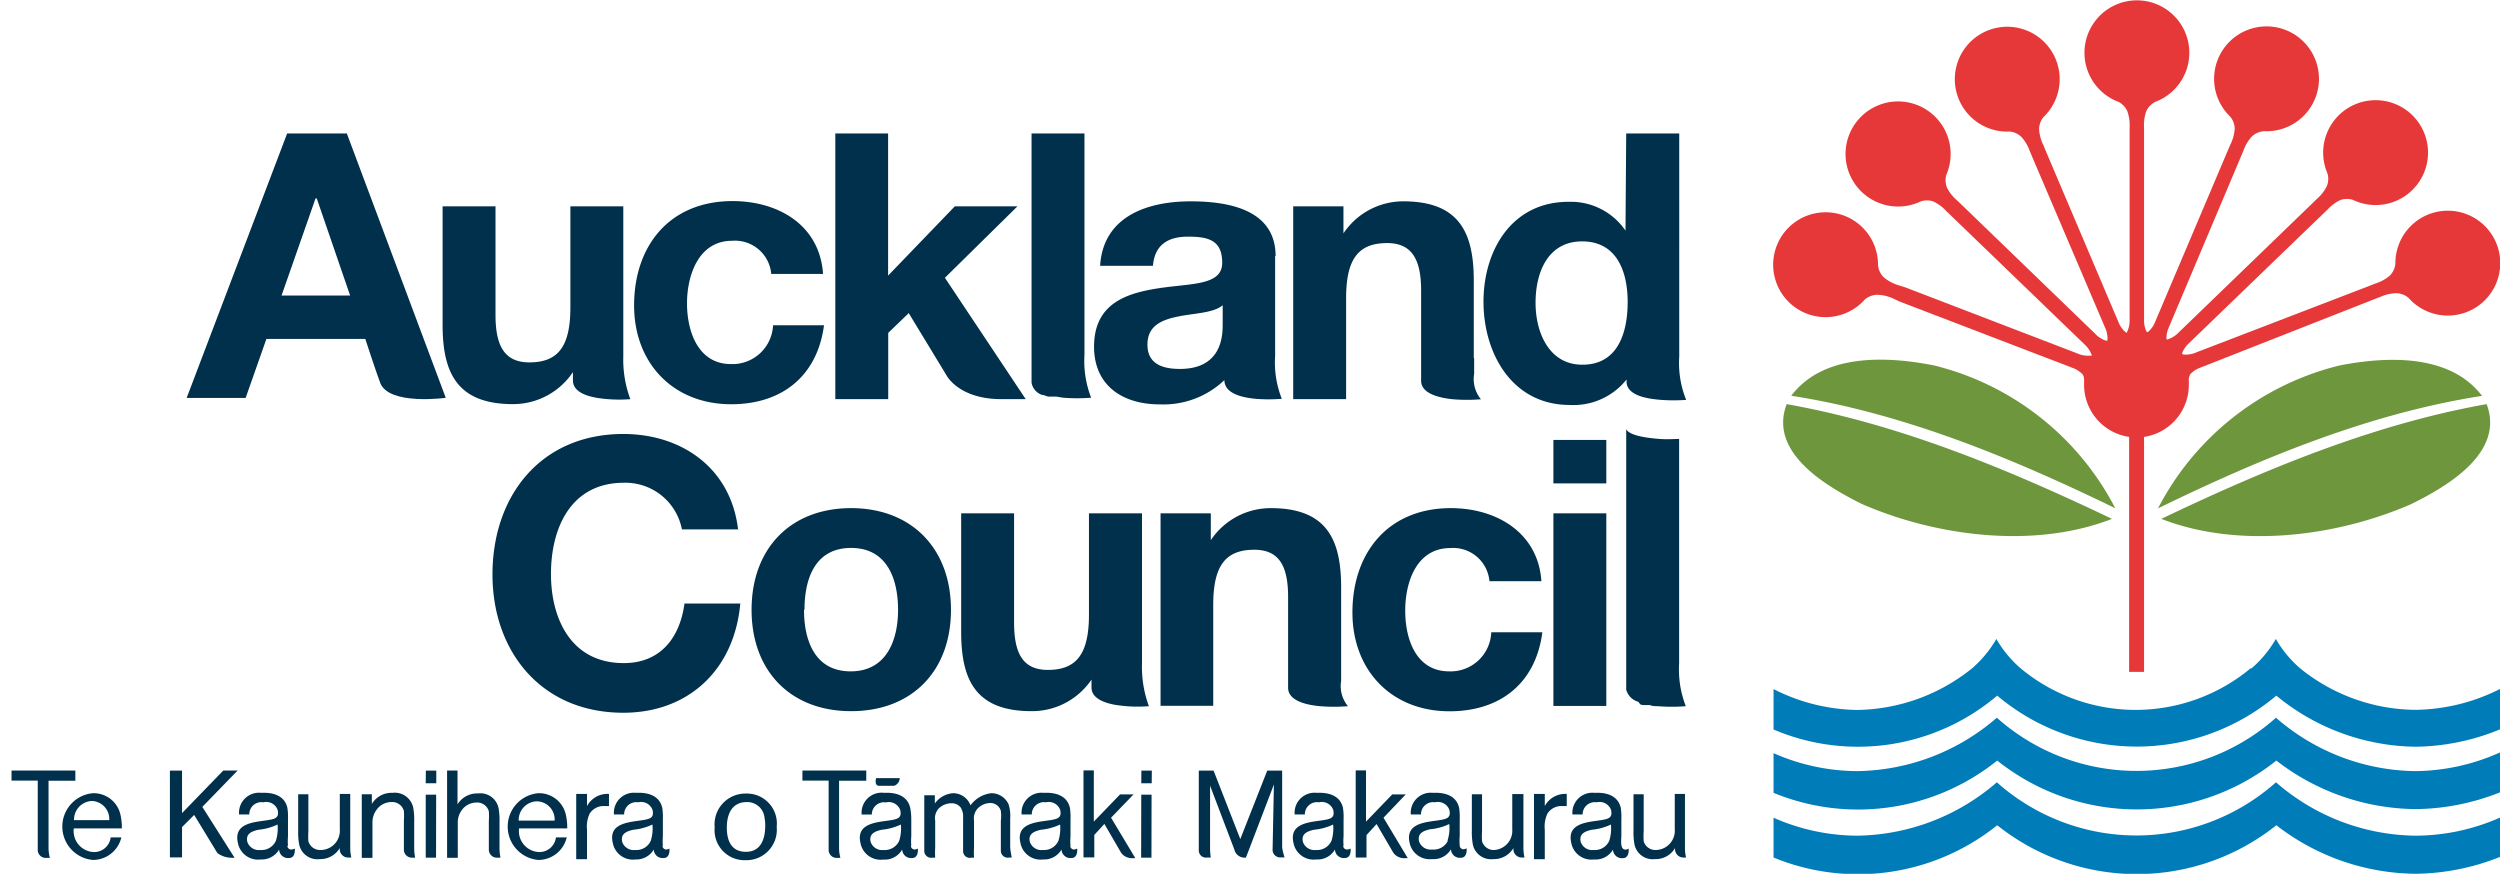
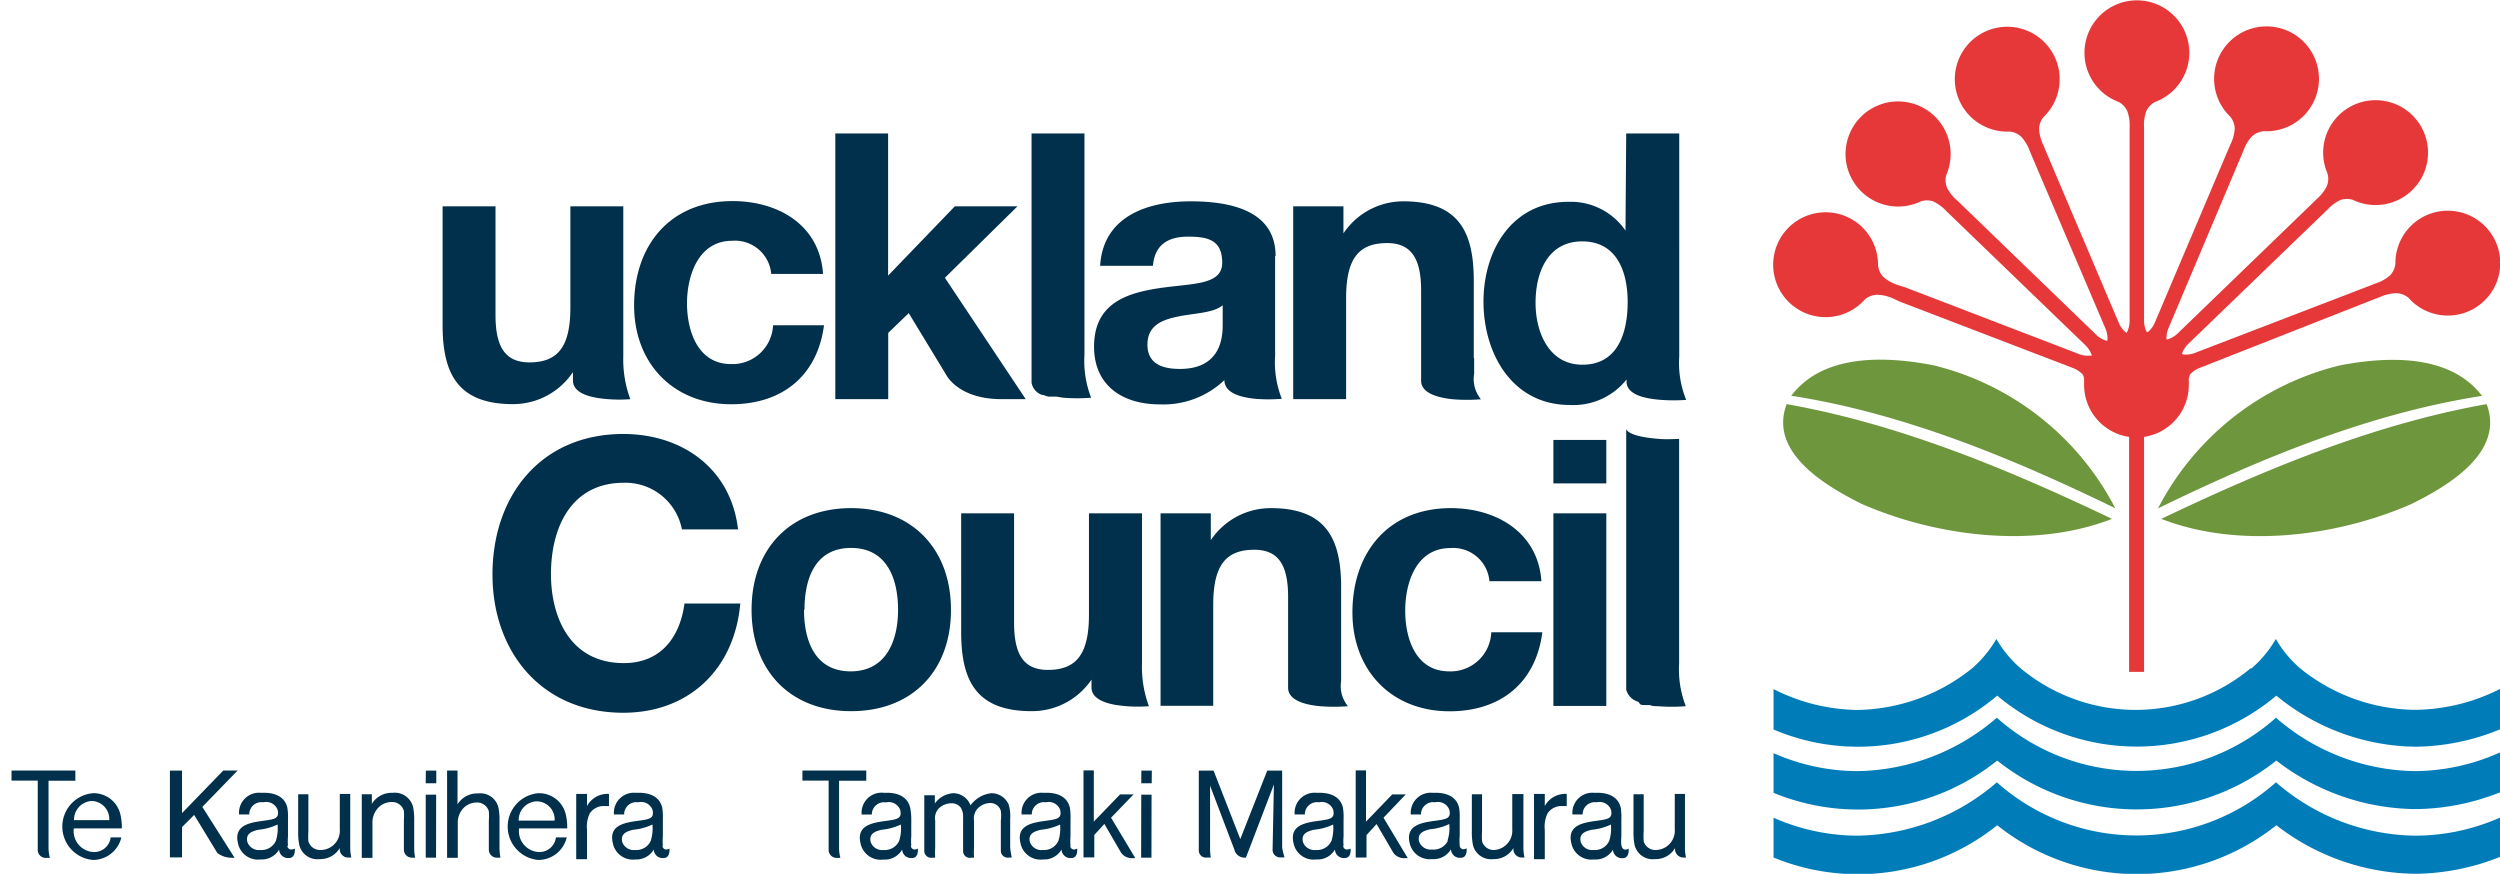
<svg xmlns="http://www.w3.org/2000/svg" data-name="Layer 1" width="206" height="72">
  <path d="M175.44 55.36V36a4.33 4.33 0 0 1-3.71-4.29v-.36a.87.87 0 0 0-.12-.5 2.14 2.14 0 0 0-.81-.53l-14.26-5.47-.54-.25a3.35 3.35 0 0 0-1.33-.31 1.63 1.63 0 0 0-1 .38 4.32 4.32 0 1 1 1.08-2.83 1.61 1.61 0 0 0 .46 1 3.44 3.44 0 0 0 1.21.66l.58.18 14.09 5.41.17.07a2.13 2.13 0 0 0 1 .14h.11a2.1 2.1 0 0 0-.54-.86l-11-10.61-.45-.43a3.4 3.4 0 0 0-1.1-.81 1.63 1.63 0 0 0-1 0 4.33 4.33 0 1 1 2.1-2.19 1.62 1.62 0 0 0 .05 1.06 3.43 3.43 0 0 0 .86 1.08l.44.42 10.85 10.48.13.13a2.14 2.14 0 0 0 .82.5h.12a2.08 2.08 0 0 0-.16-1l-6-14.06-.24-.57a3.37 3.37 0 0 0-.7-1.17 1.62 1.62 0 0 0-.95-.43 4.32 4.32 0 1 1 2.79-1.2 1.6 1.6 0 0 0-.37 1 3.43 3.43 0 0 0 .36 1.33l.23.56 5.9 13.89.07.17a2.14 2.14 0 0 0 .56.78l.1.05a2.09 2.09 0 0 0 .24-1V10.51a3.39 3.39 0 0 0-.19-1.35 1.62 1.62 0 0 0-.71-.76 4.32 4.32 0 1 1 3 0 1.6 1.6 0 0 0-.73.77 3.43 3.43 0 0 0-.18 1.37V26.4a2.11 2.11 0 0 0 .21.94.11.11 0 0 0 .13 0 2.14 2.14 0 0 0 .56-.78l.07-.17 5.89-13.89.24-.56a3.45 3.45 0 0 0 .37-1.33 1.6 1.6 0 0 0-.37-1 4.32 4.32 0 1 1 2.79 1.2 1.63 1.63 0 0 0-1 .43 3.4 3.4 0 0 0-.7 1.17l-.24.57L178.7 27a2.11 2.11 0 0 0-.18.95.12.12 0 0 0 .13 0 2.13 2.13 0 0 0 .82-.5l.13-.13 10.85-10.48.43-.42a3.44 3.44 0 0 0 .85-1.08 1.59 1.59 0 0 0 .05-1.06 4.32 4.32 0 1 1 2.1 2.19 1.64 1.64 0 0 0-1 0 3.4 3.4 0 0 0-1.1.81l-.45.43-11 10.61a2.13 2.13 0 0 0-.53.8.12.12 0 0 0 .1.09 2.14 2.14 0 0 0 1-.14l.17-.07 14.08-5.41.56-.22a3.4 3.4 0 0 0 1.21-.66 1.6 1.6 0 0 0 .46-1 4.32 4.32 0 1 1 1.08 2.83 1.63 1.63 0 0 0-1-.38 3.35 3.35 0 0 0-1.33.31l-.58.22-14.26 5.61a2.1 2.1 0 0 0-.81.53 1 1 0 0 0-.12.59 1 1 0 0 1 0 .18v.09a4.33 4.33 0 0 1-3.69 4.31v19.36h-1.23z" fill="#e63739" />
  <path d="M178.08 42.76c8.5-4.06 17.5-7.81 26.82-9.46 1.51 4-3.25 6.77-6.2 8.23-6.15 2.69-14.22 3.72-20.62 1.22m-3.78-.87c-8.41-4.09-17.41-7.83-26.7-9.27 2.66-3.52 7.9-3.26 11.76-2.5a23 23 0 0 1 14.94 11.77m-.26.87c-6.4 2.5-14.46 1.46-20.62-1.22-2.95-1.47-7.71-4.24-6.2-8.23 9.32 1.65 18.32 5.4 26.82 9.46m3.78-.87a23 23 0 0 1 14.94-11.77c3.86-.76 9.1-1 11.76 2.5-9.29 1.44-18.29 5.17-26.7 9.27" fill="#6e963c" />
  <path d="M206 65.29a19.28 19.28 0 0 1-6.93 1.38 19 19 0 0 1-11.5-4 18.44 18.44 0 0 1-23 0 18.31 18.31 0 0 1-18.43 2.66v-3.27a17.22 17.22 0 0 0 6.86 1.48 17.9 17.9 0 0 0 11.54-4.4 17.28 17.28 0 0 0 23 0 17.77 17.77 0 0 0 11.5 4.4A17.36 17.36 0 0 0 206 62v3.24zm0 5.32a19.31 19.31 0 0 1-6.93 1.39 19 19 0 0 1-11.5-4 18.44 18.44 0 0 1-23 0 18.31 18.31 0 0 1-18.43 2.66v-3.28a17.19 17.19 0 0 0 6.86 1.48 17.9 17.9 0 0 0 11.54-4.4 17.28 17.28 0 0 0 23 0 17.78 17.78 0 0 0 11.5 4.4 17.33 17.33 0 0 0 6.96-1.49v3.25zm-20.47-15.54a9.31 9.31 0 0 0 2-2.42 9.44 9.44 0 0 0 2 2.42 15.28 15.28 0 0 0 9.45 3.42 15.78 15.78 0 0 0 7.02-1.72v3.33a18.78 18.78 0 0 1-6.93 1.43 18.36 18.36 0 0 1-11.5-4.21 17.85 17.85 0 0 1-23 0 17.74 17.74 0 0 1-18.43 2.79v-3.33A15.63 15.63 0 0 0 153 58.5a15.42 15.42 0 0 0 9.5-3.43 9.43 9.43 0 0 0 2-2.42 9.4 9.4 0 0 0 2 2.42 14.82 14.82 0 0 0 18.95 0" fill="#007cb9" />
  <g fill="#00304b">
    <path d="M94.1 42.3v12.36a9.34 9.34 0 0 0 .57 3.53 11.7 11.7 0 0 1-2.83-.12c-1-.19-1.9-.59-1.9-1.42V56A5.93 5.93 0 0 1 85 58.6c-4.64 0-5.8-2.61-5.8-6.54V42.3h4.36v9c0 2.61.77 3.9 2.79 3.9 2.36 0 3.38-1.32 3.38-4.55V42.3h4.37zm1.53 15.87V42.3h4.14v2.21a5.94 5.94 0 0 1 4.94-2.64c4.64 0 5.8 2.61 5.8 6.54v7.7a2.6 2.6 0 0 0 .56 2.08 14 14 0 0 1-2.31 0c-1.28-.12-2.62-.5-2.62-1.52V49.2c0-2.61-.77-3.9-2.79-3.9-2.37 0-3.38 1.32-3.38 4.54v8.32h-4.34zM134 56.82V35.37c.27.51 1.6.71 2.75.8.63.05 1.21 0 1.61 0v18.49a8.37 8.37 0 0 0 .55 3.53 14 14 0 0 1-2.3 0c-.23 0-.44 0-.66-.09h-.59l-.2-.06-.16-.21a1.44 1.44 0 0 1-1-1m-1.62-17H128v-3.58h4.36v3.59zM128 42.3h4.36v15.87H128V42.3zm-1 5.59h-4.27a3 3 0 0 0-3.22-2.73c-2.8 0-3.72 2.82-3.72 5.16s.89 5 3.62 5a3.35 3.35 0 0 0 3.47-3.22h4.21c-.55 4.21-3.47 6.51-7.65 6.51-4.79 0-8-3.38-8-8.14 0-4.94 2.95-8.6 8.11-8.6 3.74 0 7.18 2 7.46 6m-60.76 2.38c0 2.52.89 5.07 3.84 5.07S74 52.77 74 50.25s-.89-5.1-3.87-5.1-3.84 2.55-3.84 5.1m-4.36 0c0-5.07 3.22-8.38 8.2-8.38s8.23 3.32 8.23 8.38-3.23 8.35-8.23 8.35-8.2-3.32-8.2-8.35m-1-6.63h-4.74a4.74 4.74 0 0 0-4.79-3.84c-4.33 0-6 3.68-6 7.52 0 3.65 1.63 7.34 6 7.34 2.95 0 4.61-2 5-4.91H61c-.49 5.46-4.27 9-9.64 9-6.78 0-10.78-5.07-10.78-11.39 0-6.51 4-11.58 10.78-11.58 4.82 0 8.88 2.82 9.46 7.89M60.23 30c-2.73 0-3.62-2.73-3.62-5s.92-5.16 3.72-5.16a3 3 0 0 1 3.22 2.73h4.27c-.28-4.05-3.71-6-7.46-6-5.16 0-8.11 3.65-8.11 8.6 0 4.76 3.22 8.14 8 8.14 4.17 0 7.09-2.3 7.65-6.51h-4.2a3.35 3.35 0 0 1-3.47 3.2zm23.61-13h-5.16l-5.5 5.71V11h-4.35v21.89h4.36v-5.46l1.69-1.63L78 30.94s1 1.95 4.52 1.95h2l-6.66-10zm-32.48 0H47v8.32c0 3.22-1 4.54-3.38 4.54-2 0-2.79-1.29-2.79-3.9V17h-4.36v9.76c0 3.93 1.17 6.54 5.8 6.54a5.93 5.93 0 0 0 4.94-2.64v.69c0 .83.88 1.23 1.9 1.42a11.61 11.61 0 0 0 2.83.12 9.29 9.29 0 0 1-.58-3.53V17zm87.01 12.38V11H134l-.06 8a5.46 5.46 0 0 0-4.7-2.37c-4.67 0-7 4-7 8.23s2.33 8.51 7.12 8.51a5.6 5.6 0 0 0 4.67-2.1v.14a1.43 1.43 0 0 0 0 .15c.13 1 1.55 1.29 2.83 1.39a14.31 14.31 0 0 0 2.08 0 8.08 8.08 0 0 1-.57-3.57zm-8 .67c-2.7 0-3.84-2.61-3.84-5.1s1-5.06 3.84-5.06 3.75 2.46 3.75 5-.82 5.16-3.71 5.16zm-8.93-.55v-6.37c0-3.93-1.17-6.54-5.8-6.54a5.93 5.93 0 0 0-4.94 2.64V17h-4.14v15.89h4.36v-8.32c0-3.22 1-4.54 3.38-4.54 2 0 2.8 1.29 2.8 3.9v7.45c0 1 1.34 1.39 2.62 1.52a14.4 14.4 0 0 0 2.31 0 2.6 2.6 0 0 1-.56-2.09V29.5zm-16.33-8.4c0-3.8-3.81-4.51-7-4.51-3.56 0-7.21 1.23-7.46 5.31H95c.15-1.72 1.23-2.4 2.89-2.4s2.82.28 2.82 2.15-2.49 1.69-5.16 2.09-5.4 1.23-5.4 4.82c0 3.25 2.4 4.76 5.4 4.76a7.28 7.28 0 0 0 5.34-2c0 2 4.73 1.54 4.73 1.54a8.15 8.15 0 0 1-.55-3.53V21.1zm-4.36 5.65c0 1-.12 3.65-3.53 3.65-1.41 0-2.67-.4-2.67-2s1.23-2.06 2.58-2.33 2.88-.28 3.62-.92v1.63zM89.36 11H85v20.54a1.31 1.31 0 0 0 .86 1l.14.01.17.07.2.06h.58c.21 0 .43.07.66.09a14.28 14.28 0 0 0 2.3 0 8.33 8.33 0 0 1-.55-3.53V11z" />
    <path data-name="&lt;Path&gt;" d="M29.81 70.68v-5.23h.83v.79a1.9 1.9 0 0 1 1.7-.91 1.55 1.55 0 0 1 1.73 1.35 5.37 5.37 0 0 1 .06 1v2.15a3.88 3.88 0 0 0 .08.84H34a.66.66 0 0 1-.72-.67v-2.37a5.78 5.78 0 0 0 0-.81 1 1 0 0 0-1.06-.73 1.5 1.5 0 0 0-1.17.61 1.73 1.73 0 0 0-.36 1.09v2.9h-.88z" />
    <path d="M10 69a2.41 2.41 0 0 1-2.34 1.86 2.76 2.76 0 0 1 0-5.5 2.26 2.26 0 0 1 2.28 1.84 4.68 4.68 0 0 1 .1 1.06H6.08a1.73 1.73 0 0 0 1.67 1.95A1.37 1.37 0 0 0 9.12 69H10zm-1-1.38A1.49 1.49 0 0 0 7.58 66a1.54 1.54 0 0 0-1.48 1.58h3zm7-.47l-1 1v2.5h-1V63.5h1V67l3.4-3.51h1.18l-2.91 3zm.66-.68l2.67 4.21h-.17a2 2 0 0 1-1.25-.39L16 67.15m32.37-1.73v1a1.91 1.91 0 0 1 1.81-1v1h-.37a1.35 1.35 0 0 0-1.22.62 2.5 2.5 0 0 0-.22 1.33v2.43h-.89v-5.38h.89zm34.87 4.42v-2.4a3.06 3.06 0 0 0-.14-1.18 1.55 1.55 0 0 0-1.41-.9 2.46 2.46 0 0 0-1.72 1 1.53 1.53 0 0 0-1.4-1 2 2 0 0 0-1.54.85v-.68h-.87v4.55a.57.57 0 0 0 .69.59h.21a6.82 6.82 0 0 1 0-.82v-2.23a1.17 1.17 0 0 1 .34-1.05 1.52 1.52 0 0 1 1-.38.92.92 0 0 1 .76.35 1.37 1.37 0 0 1 .2.82v2.76a.55.55 0 0 0 .69.55h.21a6.82 6.82 0 0 1 0-.82v-2.24a1.2 1.2 0 0 1 .31-1 1.47 1.47 0 0 1 1-.44.89.89 0 0 1 .9.65 3.34 3.34 0 0 1 0 .81v2.44a.57.57 0 0 0 .69.59h.21a6.82 6.82 0 0 1-.13-.82zm22.41 0V63.5h-1.23l-2.22 5.64-2.2-5.64h-1.22v6.57a.59.59 0 0 0 .69.59h.3a4.78 4.78 0 0 1-.06-.83v-5.09l2 5.26a.86.86 0 0 0 .83.67h.12l.31-.8 2-5.23-.06 2.95-.05 2.47a.63.63 0 0 0 .69.59h.3a4.78 4.78 0 0 1-.2-.81z" />
    <path data-name="&lt;Compound Path&gt;" d="M22.73 69.29a1.3 1.3 0 0 1-1.28.75 1 1 0 0 1-1.07-.67c-.15-.66.34-.87.92-1a4.64 4.64 0 0 0 1.57-.43 3.34 3.34 0 0 1-.14 1.35m1 .39a4.06 4.06 0 0 1 0-.75v-1.42a4.93 4.93 0 0 0-.05-.95c-.23-1-1.17-1.28-2.15-1.23a1.65 1.65 0 0 0-1.83 1.78h.84a1 1 0 0 1 1.16-1 1 1 0 0 1 1.18.63c.15.69-.23.76-1.09.88-1.1.15-2.53.32-2.19 1.82a1.69 1.69 0 0 0 1.88 1.38A1.66 1.66 0 0 0 23 70a.73.73 0 0 0 .82.7c.56 0 .47-.78.47-.78A.7.7 0 0 1 24 70a.31.31 0 0 1-.32-.31" />
    <path data-name="&lt;Path&gt;" d="M28.86 65.42v4.45a3.57 3.57 0 0 0 .09.79h-.23a.69.69 0 0 1-.72-.79 1.85 1.85 0 0 1-1.66.92 1.53 1.53 0 0 1-1.71-1.34 5.61 5.61 0 0 1-.06-1v-3h.84v3.06a5.89 5.89 0 0 0 0 .81 1 1 0 0 0 1 .72A1.59 1.59 0 0 0 28 68.32v-2.9h.84zm6.23-1.92l-.01 1.04h.87V63.5h-.86zm-.01 7.17v-5.19h.86l-.01 5.19h-.85z" />
    <path data-name="&lt;Compound Path&gt;" d="M53.62 69.29a1.3 1.3 0 0 1-1.28.75 1 1 0 0 1-1.07-.67c-.15-.66.34-.87.92-1a4.64 4.64 0 0 0 1.57-.43 3.34 3.34 0 0 1-.14 1.35m1 .39a4.06 4.06 0 0 1 0-.75v-1.42a4.93 4.93 0 0 0-.05-.95c-.23-1-1.17-1.28-2.15-1.23a1.65 1.65 0 0 0-1.83 1.78h.84a1 1 0 0 1 1.16-1 1 1 0 0 1 1.18.63c.15.69-.23.76-1.09.88-1.1.15-2.53.32-2.19 1.82a1.69 1.69 0 0 0 1.88 1.38 1.66 1.66 0 0 0 1.5-.82.73.73 0 0 0 .82.7c.56 0 .47-.78.47-.78a.7.7 0 0 1-.25.08.31.31 0 0 1-.32-.31" />
-     <path d="M61.44 70.88a2.47 2.47 0 0 1-2.55-2.7 2.54 2.54 0 0 1 2.58-2.79A2.47 2.47 0 0 1 64 68.13a2.51 2.51 0 0 1-2.56 2.75zM63 67.41a1.43 1.43 0 0 0-1.46-1.32c-1.17 0-1.65.91-1.65 2.1s.45 2 1.58 2c1.46 0 1.57-1.52 1.58-2a3 3 0 0 0-.05-.78zm11.14-3.29a.7.7 0 0 1-.46.63h-1.24c-.43 0-.25-.63-.25-.63h2z" />
    <path data-name="&lt;Compound Path&gt;" d="M74.09 69.29a1.3 1.3 0 0 1-1.28.75 1 1 0 0 1-1.07-.67c-.15-.66.34-.87.92-1a4.64 4.64 0 0 0 1.57-.43 3.34 3.34 0 0 1-.14 1.35m1 .39a4.06 4.06 0 0 1 0-.75v-1.42a4.93 4.93 0 0 0-.09-.95c-.23-1-1.17-1.28-2.15-1.23A1.65 1.65 0 0 0 71 67.12h.84a1 1 0 0 1 1.16-1 1 1 0 0 1 1.18.63c.15.69-.23.76-1.09.88-1.1.15-2.53.32-2.19 1.82a1.69 1.69 0 0 0 1.88 1.38 1.66 1.66 0 0 0 1.56-.83.73.73 0 0 0 .82.7c.56 0 .47-.78.47-.78a.7.7 0 0 1-.25.08.31.31 0 0 1-.32-.31" />
    <path data-name="&lt;Path&gt;" d="M94.05 63.5l-.01 1.04h.86l.01-1.04h-.86zm-.02 7.17l.01-5.19h.85l-.01 5.19h-.85z" />
    <path data-name="&lt;Compound Path&gt;" d="M87.21 69.29a1.3 1.3 0 0 1-1.28.75 1 1 0 0 1-1.07-.67c-.15-.66.34-.87.92-1a4.64 4.64 0 0 0 1.57-.43 3.34 3.34 0 0 1-.14 1.35m1 .39a4.06 4.06 0 0 1 0-.75v-1.42a4.93 4.93 0 0 0-.05-.95c-.23-1-1.17-1.28-2.15-1.23a1.65 1.65 0 0 0-1.83 1.78h.84a1 1 0 0 1 1.16-1 1 1 0 0 1 1.18.63c.15.69-.23.76-1.09.88-1.1.15-2.53.32-2.19 1.82a1.69 1.69 0 0 0 1.88 1.38 1.66 1.66 0 0 0 1.51-.82.73.73 0 0 0 .82.7c.56 0 .47-.78.47-.78a.7.7 0 0 1-.25.08.31.31 0 0 1-.32-.31" />
    <path data-name="&lt;Path&gt;" d="M89.28 70.65v-7.17h.85v4.22l2.16-2.24h1.11l-1.85 1.92 2 3.33h-.18a1.09 1.09 0 0 1-1-.46L91 67.89l-.83.91v1.85h-.89z" />
    <path data-name="&lt;Compound Path&gt;" d="M109.71 69.29a1.3 1.3 0 0 1-1.28.75 1 1 0 0 1-1.07-.67c-.15-.66.34-.87.92-1a4.64 4.64 0 0 0 1.57-.43 3.34 3.34 0 0 1-.14 1.35m1 .39a4.06 4.06 0 0 1 0-.75v-1.42a4.93 4.93 0 0 0-.05-.95c-.23-1-1.17-1.28-2.15-1.23a1.65 1.65 0 0 0-1.83 1.78h.84a1 1 0 0 1 1.16-1 1 1 0 0 1 1.18.63c.15.69-.23.76-1.09.88-1.1.15-2.53.32-2.19 1.82a1.69 1.69 0 0 0 1.88 1.38A1.66 1.66 0 0 0 110 70a.73.73 0 0 0 .82.7c.56 0 .47-.78.47-.78a.7.7 0 0 1-.29.08.31.31 0 0 1-.32-.31" />
    <path data-name="&lt;Path&gt;" d="M111.71 70.65v-7.17h.85v4.22l2.16-2.24h1.11L114 67.38l2 3.33h-.2a1.09 1.09 0 0 1-1-.46l-1.37-2.35-.83.91v1.85h-.85z" />
    <path data-name="&lt;Compound Path&gt;" d="M119.3 69.29a1.3 1.3 0 0 1-1.3.71 1 1 0 0 1-1.07-.67c-.15-.66.34-.87.92-1a4.64 4.64 0 0 0 1.57-.43 3.34 3.34 0 0 1-.14 1.35m1 .39a4.06 4.06 0 0 1 0-.75v-1.38a4.93 4.93 0 0 0-.05-.95c-.23-1-1.17-1.28-2.15-1.23a1.65 1.65 0 0 0-1.83 1.78h.84a1 1 0 0 1 1.16-1 1 1 0 0 1 1.18.63c.15.69-.23.76-1.09.88-1.1.15-2.53.32-2.19 1.82a1.69 1.69 0 0 0 1.85 1.35 1.66 1.66 0 0 0 1.56-.81.73.73 0 0 0 .82.7c.56 0 .47-.78.47-.78a.7.7 0 0 1-.25.08.31.31 0 0 1-.32-.31" />
    <path data-name="&lt;Path&gt;" d="M125.53 65.42v4.45a3.57 3.57 0 0 0 .09.79h-.22a.69.69 0 0 1-.69-.79 1.85 1.85 0 0 1-1.66.92 1.53 1.53 0 0 1-1.71-1.34 5.61 5.61 0 0 1-.06-1v-3h.84v3.06a5.89 5.89 0 0 0 0 .81 1 1 0 0 0 1 .72 1.59 1.59 0 0 0 1.49-1.71v-2.9h.84z" />
    <path data-name="&lt;Compound Path&gt;" d="M132.6 69.29a1.3 1.3 0 0 1-1.28.75 1 1 0 0 1-1.07-.67c-.15-.66.34-.87.92-1a4.64 4.64 0 0 0 1.57-.43 3.34 3.34 0 0 1-.14 1.35m1 .39a4.06 4.06 0 0 1 0-.75v-1.42a4.93 4.93 0 0 0-.05-.95c-.23-1-1.17-1.28-2.15-1.23a1.65 1.65 0 0 0-1.83 1.78h.84a1 1 0 0 1 1.16-1 1 1 0 0 1 1.18.63c.15.69-.23.76-1.09.88-1.1.15-2.53.32-2.19 1.82a1.69 1.69 0 0 0 1.88 1.38 1.66 1.66 0 0 0 1.56-.81.73.73 0 0 0 .82.7c.56 0 .47-.78.47-.78a.7.7 0 0 1-.25.08.31.31 0 0 1-.32-.31" />
    <path data-name="&lt;Path&gt;" d="M138.84 65.42v4.45a3.57 3.57 0 0 0 .09.79h-.21a.69.69 0 0 1-.69-.79 1.85 1.85 0 0 1-1.66.92 1.53 1.53 0 0 1-1.71-1.34 5.61 5.61 0 0 1-.06-1v-3h.84v3.06a5.89 5.89 0 0 0 0 .81 1 1 0 0 0 1 .72 1.59 1.59 0 0 0 1.56-1.72v-2.9h.84zM6.21 64.33H4v5.52a3.08 3.08 0 0 0 .11.84h-.28a.66.66 0 0 1-.72-.69v-5.68H.95v-.83h5.26v.84z" />
    <path d="M46.7 69a2.41 2.41 0 0 1-2.34 1.86 2.76 2.76 0 0 1 0-5.5 2.26 2.26 0 0 1 2.28 1.84 4.68 4.68 0 0 1 .1 1.06h-3.97a1.73 1.73 0 0 0 1.67 1.95A1.37 1.37 0 0 0 45.81 69h.89zm-1-1.38a1.49 1.49 0 0 0-1.49-1.59 1.54 1.54 0 0 0-1.47 1.59h3z" />
    <path data-name="&lt;Path&gt;" d="M36.84 70.68v-7.19h.86v2.79a1.88 1.88 0 0 1 1.68-.9 1.53 1.53 0 0 1 1.72 1.33 5.32 5.32 0 0 1 .06 1v2.13a3.84 3.84 0 0 0 .08.83H41a.66.66 0 0 1-.72-.67v-2.35a5.73 5.73 0 0 0 0-.8 1 1 0 0 0-1.05-.72 1.49 1.49 0 0 0-1.16.6 1.71 1.71 0 0 0-.35 1.08v2.87h-.88zm34.54-6.35h-2.24v5.52a3.08 3.08 0 0 0 .11.84H69a.66.66 0 0 1-.72-.69v-5.68h-2.16v-.83h5.26v.84z" />
    <path d="M127.29 65.42v1a1.91 1.91 0 0 1 1.81-1v1h-.37a1.35 1.35 0 0 0-1.22.62 2.5 2.5 0 0 0-.22 1.33v2.43h-.89v-5.38h.89z" />
-     <path data-name="&lt;Compound Path&gt;" d="M26 16.35h.1l2.75 8H23.2zM15.38 32.79h4.86l1.71-4.86h8.15s.89 2.72 1.23 3.62c.72 1.88 5.4 1.23 5.4 1.23L28.58 11h-4.92z" />
  </g>
</svg>